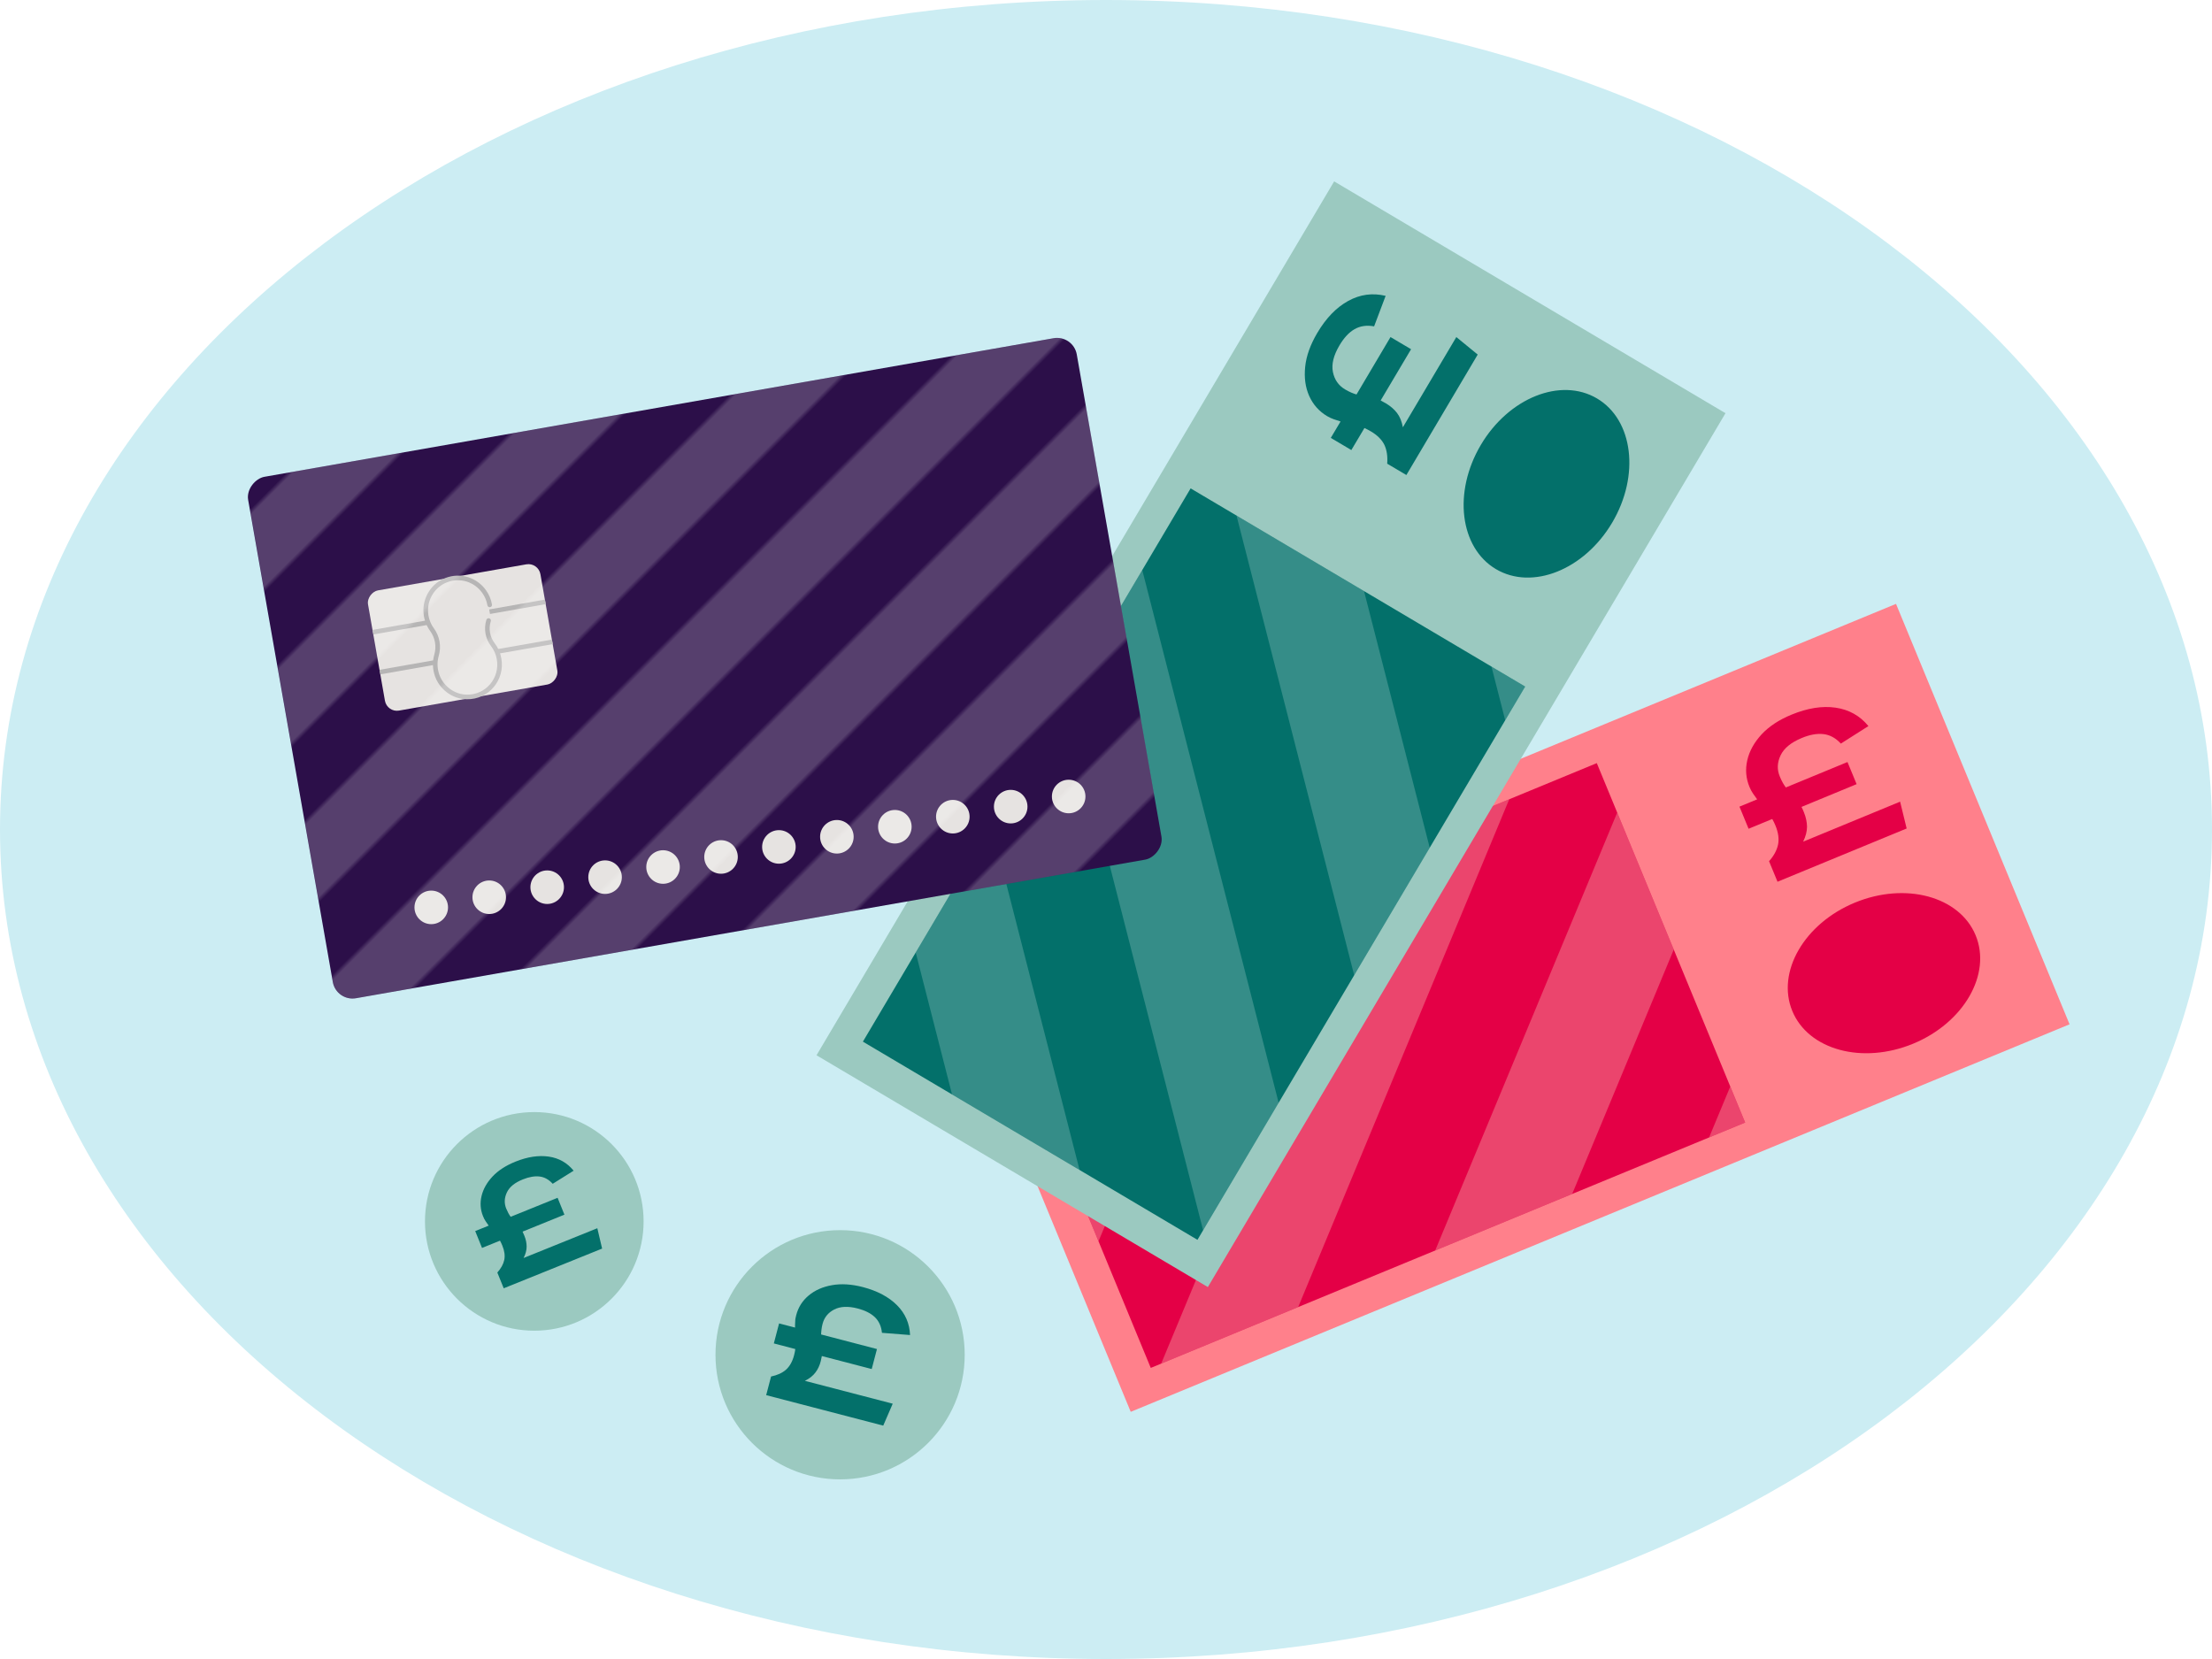
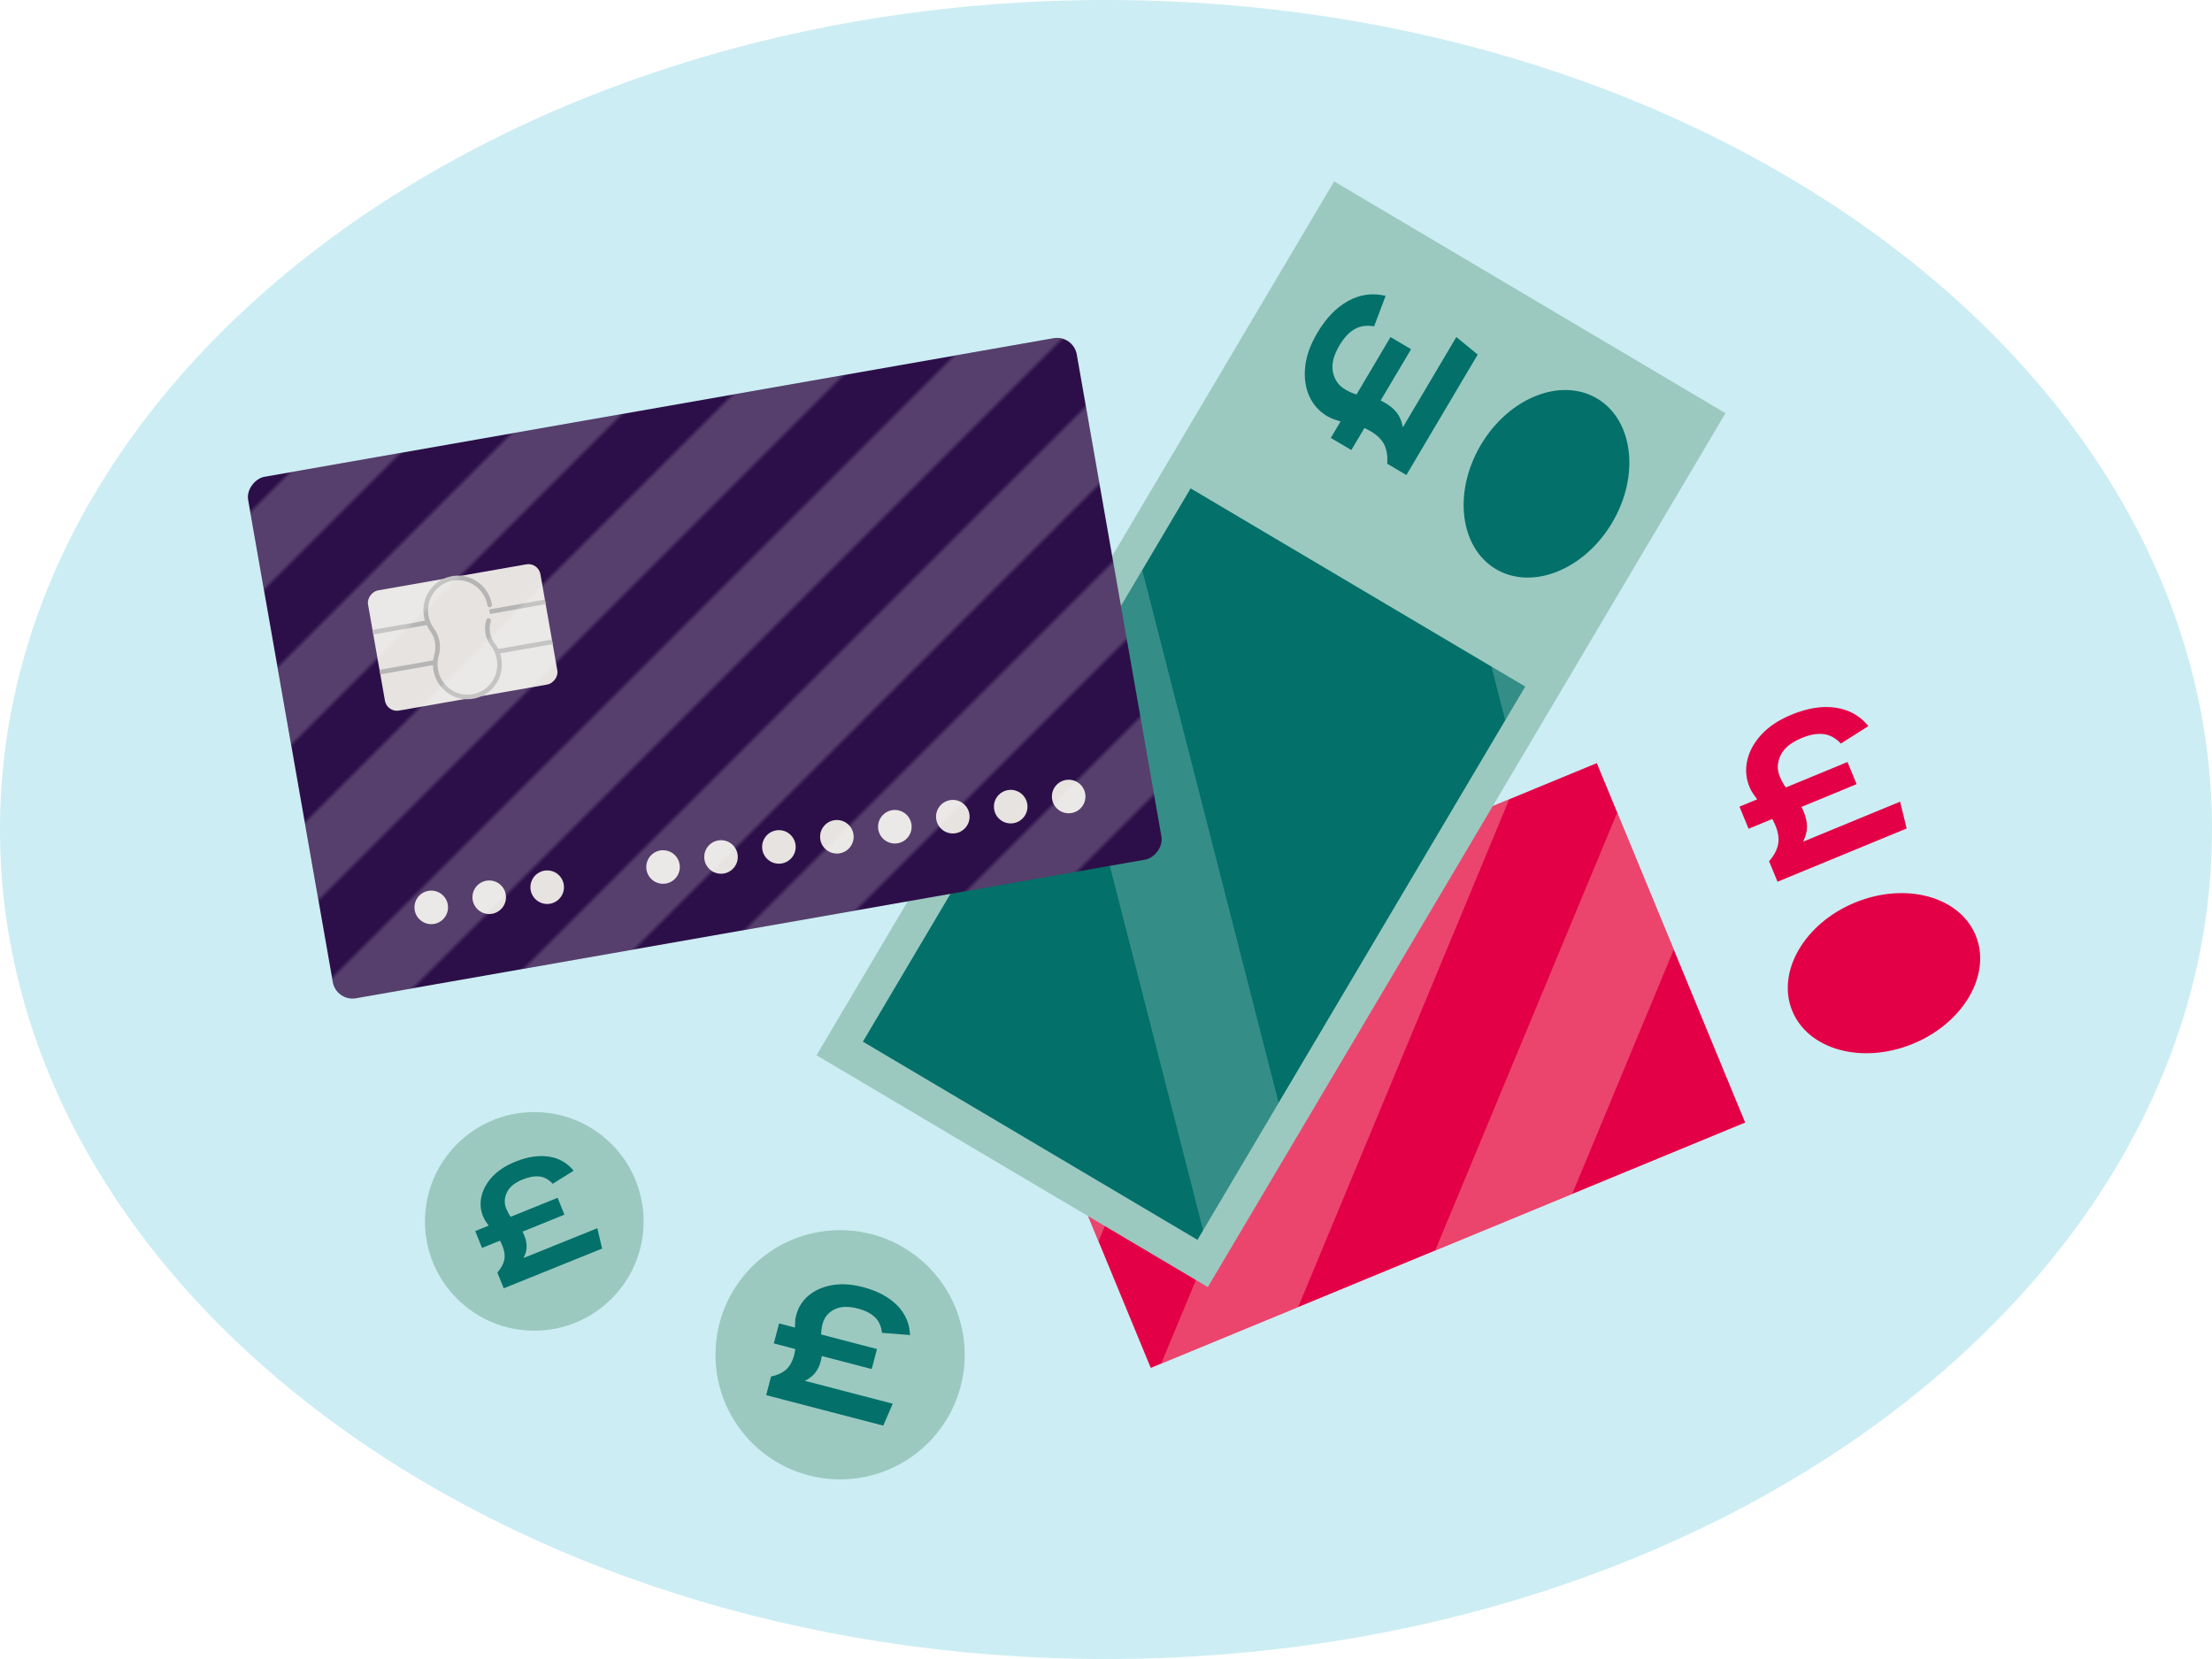
<svg xmlns="http://www.w3.org/2000/svg" version="1.1" viewBox="0 0 240 180">
  <defs>
    <style>
      .st0, .st1, .st2 {
        fill: none;
      }

      .st3 {
        fill: #ccedf3;
        fill-rule: evenodd;
      }

      .st4 {
        fill: #f18a93;
      }

      .st5 {
        fill: #2c0f49;
      }

      .st1 {
        stroke-width: .5px;
      }

      .st1, .st2 {
        stroke: #b6b5b5;
        stroke-linejoin: round;
      }

      .st6 {
        clip-path: url(#clippath-1);
      }

      .st7 {
        fill: #fff;
      }

      .st8 {
        fill: #e40046;
      }

      .st9 {
        fill: url(#New_Pattern_Swatch_2);
      }

      .st9, .st10 {
        opacity: .2;
      }

      .st11 {
        opacity: .5;
      }

      .st12 {
        fill: #9bc9c0;
      }

      .st13 {
        fill: #03706a;
      }

      .st2 {
        stroke-linecap: round;
        stroke-width: .5px;
      }

      .st14 {
        fill: #ff808b;
      }

      .st15 {
        clip-path: url(#clippath);
      }

      .st16 {
        fill: #e6e3e1;
      }
    </style>
    <clipPath id="clippath">
      <rect class="st0" x="114.17" y="94.5" width="69.77" height="42.19" transform="translate(-32.83 65.63) rotate(-22.43)" />
    </clipPath>
    <clipPath id="clippath-1">
      <rect class="st0" x="94.67" y="72.66" width="69.77" height="42.19" transform="translate(-17.14 157.44) rotate(-59.36)" />
    </clipPath>
    <pattern id="New_Pattern_Swatch_2" data-name="New Pattern Swatch 2" x="0" y="0" width="140" height="457" patternTransform="translate(-11519.11 -1485.45) rotate(45) scale(.5)" patternUnits="userSpaceOnUse" viewBox="0 0 140 457">
      <g>
        <rect class="st0" width="140" height="457" />
        <rect class="st7" x="112" y="0" width="14" height="457" />
        <rect class="st7" x="84" y="0" width="14" height="457" />
        <rect class="st7" x="56" y="0" width="14" height="457" />
        <rect class="st7" x="28" y="0" width="14" height="457" />
        <rect class="st7" x="0" y="0" width="14" height="457" />
      </g>
    </pattern>
  </defs>
  <g id="bg">
    <path class="st3" d="M120,180C53.83,180,0,139.63,0,90S53.83,0,120,0s120,40.38,120,90-53.82,90-120,90Z" />
  </g>
  <g id="Layer_1">
    <g>
      <g>
-         <rect class="st14" x="109.1" y="84.67" width="110.2" height="49.35" transform="translate(-29.3 70.93) rotate(-22.43)" />
        <rect class="st8" x="114.17" y="94.5" width="69.77" height="42.19" transform="translate(-32.83 65.63) rotate(-22.43)" />
        <path class="st8" d="M192.86,95.67l-.92-2.23c.53-.59.85-1.2.98-1.81.12-.61.03-1.3-.29-2.07-.1-.24-.21-.47-.34-.7l-2.57,1.06-.99-2.4,1.92-.79c-.15-.2-.3-.41-.45-.63-.15-.22-.27-.45-.38-.71-.39-.94-.47-1.91-.24-2.91.23-1,.75-1.93,1.55-2.8.81-.87,1.89-1.58,3.25-2.14,1.73-.71,3.32-.97,4.77-.76s2.65.87,3.57,2l-2.99,1.9c-.56-.61-1.19-.95-1.89-1.03-.7-.08-1.49.06-2.37.43-1.15.48-1.91,1.1-2.28,1.88-.37.78-.4,1.54-.08,2.3.1.25.21.47.32.67.11.19.22.36.33.51l6.69-2.76.99,2.4-5.98,2.47c.1.19.19.39.27.6.21.52.32,1.03.33,1.54,0,.51-.14,1.05-.42,1.63l10.52-4.34.71,2.91-14.04,5.79Z" />
        <ellipse class="st8" cx="204.41" cy="105.58" rx="10.76" ry="8.28" transform="translate(-24.82 85.99) rotate(-22.43)" />
      </g>
      <g class="st11">
        <g class="st15">
          <g>
            <rect class="st4" x="27.39" y="93.41" width="151.6" height="11.37" transform="translate(-27.92 156.35) rotate(-67.43)" />
-             <rect class="st4" x="111.39" y="128.31" width="151.6" height="11.37" transform="translate(-8.39 255.43) rotate(-67.43)" />
            <rect class="st4" x="69.39" y="110.86" width="151.6" height="11.37" transform="translate(-18.15 205.89) rotate(-67.43)" />
            <rect class="st4" x="48.39" y="102.13" width="151.6" height="11.37" transform="translate(-23.03 181.12) rotate(-67.43)" />
            <rect class="st4" x="132.38" y="137.04" width="151.6" height="11.37" transform="translate(-3.51 280.19) rotate(-67.43)" />
            <rect class="st4" x="90.39" y="119.59" width="151.6" height="11.37" transform="translate(-13.27 230.66) rotate(-67.43)" />
          </g>
        </g>
      </g>
    </g>
    <g>
      <g>
        <rect class="st12" x="82.8" y="54.99" width="110.2" height="49.35" transform="translate(-.92 157.71) rotate(-59.36)" />
        <rect class="st13" x="94.67" y="72.66" width="69.77" height="42.19" transform="translate(-17.14 157.44) rotate(-59.36)" />
        <path class="st13" d="M152.59,51.54l-2.08-1.23c.06-.79-.04-1.47-.3-2.03-.27-.56-.76-1.06-1.48-1.48-.22-.13-.45-.25-.69-.36l-1.42,2.39-2.23-1.32,1.06-1.78c-.24-.07-.48-.15-.73-.24s-.49-.2-.73-.34c-.87-.52-1.52-1.25-1.94-2.18-.42-.94-.56-1.99-.44-3.17.12-1.18.56-2.4,1.31-3.67.95-1.61,2.07-2.77,3.36-3.48,1.29-.71,2.64-.89,4.06-.55l-1.25,3.31c-.81-.15-1.52-.04-2.13.31-.61.35-1.15.94-1.64,1.77-.63,1.07-.87,2.03-.7,2.87.17.84.61,1.47,1.32,1.89.23.14.46.25.66.34.21.09.4.16.58.21l3.69-6.23,2.23,1.32-3.3,5.56c.19.1.38.2.58.32.48.29.88.63,1.19,1.03.31.4.52.92.64,1.56l5.8-9.79,2.32,1.9-7.74,13.07Z" />
        <ellipse class="st13" cx="167.79" cy="52.5" rx="10.76" ry="8.28" transform="translate(37.11 170.1) rotate(-59.36)" />
      </g>
      <g class="st10">
        <g class="st6">
          <g>
            <rect class="st7" x="7.18" y="102.43" width="151.6" height="11.37" transform="translate(-1.19 215.31) rotate(-104.36)" />
            <rect class="st7" x="95.29" y="79.87" width="151.6" height="11.37" transform="translate(130.63 272.52) rotate(-104.36)" />
            <rect class="st7" x="51.23" y="91.15" width="151.6" height="11.37" transform="translate(64.72 243.92) rotate(-104.36)" />
-             <rect class="st7" x="29.2" y="96.79" width="151.6" height="11.37" transform="translate(31.77 229.62) rotate(-104.36)" />
            <rect class="st7" x="117.32" y="74.23" width="151.6" height="11.37" transform="translate(163.59 286.83) rotate(-104.36)" />
-             <rect class="st7" x="73.26" y="85.51" width="151.6" height="11.37" transform="translate(97.68 258.22) rotate(-104.36)" />
          </g>
        </g>
      </g>
    </g>
    <g>
      <rect class="st5" x="47.76" y="26.87" width="57.44" height="91.28" rx="2.17" ry="2.17" transform="translate(18.28 160.37) rotate(-99.96)" />
      <g>
        <rect class="st16" x="43.58" y="59.67" width="13.24" height="18.99" rx="1.32" ry="1.32" transform="translate(-9.24 130.57) rotate(-99.96)" />
        <path class="st2" d="M53.13,65.63c-.09-.54-.3-1.02-.6-1.44-.88-1.25-2.53-1.86-4.13-1.24-1.32.51-2.21,1.83-2.21,3.26,0,.8.26,1.53.68,2.1.59.81.77,1.82.49,2.79-.2.69-.19,1.45.08,2.21.16.45.41.85.73,1.19.63.68,1.51,1.1,2.45,1.12,2.28.05,3.91-1.98,3.53-4.13-.1-.59-.34-1.11-.68-1.55-.57-.74-.74-1.72-.46-2.61" />
        <line class="st1" x1="41.23" y1="72.92" x2="47.14" y2="71.88" />
        <line class="st1" x1="40.47" y1="68.59" x2="46.38" y2="67.55" />
        <line class="st1" x1="53.88" y1="70.7" x2="59.93" y2="69.64" />
        <line class="st1" x1="53.12" y1="66.37" x2="59.17" y2="65.3" />
      </g>
      <g>
        <circle class="st16" cx="46.79" cy="98.45" r="1.82" />
        <circle class="st16" cx="53.08" cy="97.35" r="1.82" />
        <circle class="st16" cx="59.37" cy="96.26" r="1.82" />
-         <circle class="st16" cx="65.65" cy="95.17" r="1.82" />
        <circle class="st16" cx="71.94" cy="94.07" r="1.82" />
        <circle class="st16" cx="78.23" cy="92.98" r="1.82" />
        <circle class="st16" cx="84.51" cy="91.89" r="1.82" />
        <circle class="st16" cx="90.8" cy="90.79" r="1.82" />
        <circle class="st16" cx="97.09" cy="89.7" r="1.82" />
        <circle class="st16" cx="103.38" cy="88.61" r="1.82" />
        <circle class="st16" cx="109.66" cy="87.52" r="1.82" />
        <circle class="st16" cx="115.95" cy="86.42" r="1.82" />
      </g>
      <path class="st9" d="M116.84,38.46l9.18,52.3c.21,1.18-.58,2.3-1.76,2.51l-85.63,15.03c-1.18.21-2.3-.58-2.51-1.76l-9.18-52.3c-.21-1.18.58-2.3,1.76-2.51l85.63-15.03c1.18-.21,2.3.58,2.51,1.76Z" />
    </g>
    <g>
      <circle class="st12" cx="91.15" cy="146.99" r="13.52" />
      <path class="st13" d="M83.13,151.37l.53-2.02c.67-.14,1.21-.38,1.62-.74.4-.36.7-.88.88-1.58.06-.22.1-.44.13-.66l-2.33-.61.57-2.17,1.73.45c0-.22,0-.44.02-.67,0-.23.05-.46.11-.68.22-.85.67-1.56,1.35-2.13.68-.57,1.52-.94,2.53-1.12,1.01-.18,2.13-.11,3.36.21,1.56.41,2.79,1.06,3.69,1.96.9.9,1.37,1.98,1.42,3.24l-3.05-.24c-.07-.71-.33-1.28-.77-1.7s-1.06-.73-1.86-.94c-1.04-.27-1.89-.23-2.55.11-.66.34-1.08.86-1.26,1.55-.06.23-.1.44-.12.63-.02.19-.04.37-.04.53l6.06,1.58-.57,2.17-5.41-1.41c-.03.18-.08.37-.12.56-.12.47-.31.88-.58,1.23-.26.35-.64.65-1.14.9l9.53,2.48-1.03,2.38-12.71-3.31Z" />
    </g>
    <g>
      <circle class="st12" cx="57.97" cy="132.52" r="11.86" />
      <path class="st13" d="M54.65,139.77l-.69-1.7c.4-.45.65-.9.75-1.36.1-.46.03-.99-.21-1.57-.07-.18-.16-.36-.25-.53l-1.95.79-.74-1.83,1.46-.59c-.11-.15-.22-.31-.33-.48-.11-.17-.21-.34-.28-.54-.29-.71-.34-1.45-.16-2.2s.58-1.46,1.19-2.11,1.44-1.19,2.48-1.61c1.31-.53,2.52-.71,3.62-.55,1.1.16,2,.67,2.7,1.53l-2.27,1.42c-.42-.46-.9-.73-1.43-.79-.53-.06-1.13.04-1.8.31-.88.35-1.46.82-1.74,1.41-.28.59-.31,1.17-.08,1.75.08.19.16.36.24.51s.17.28.25.39l5.09-2.06.74,1.83-4.54,1.84c.07.15.14.3.2.46.16.39.24.78.24,1.17,0,.39-.11.8-.33,1.23l8-3.23.52,2.21-10.68,4.31Z" />
    </g>
  </g>
</svg>